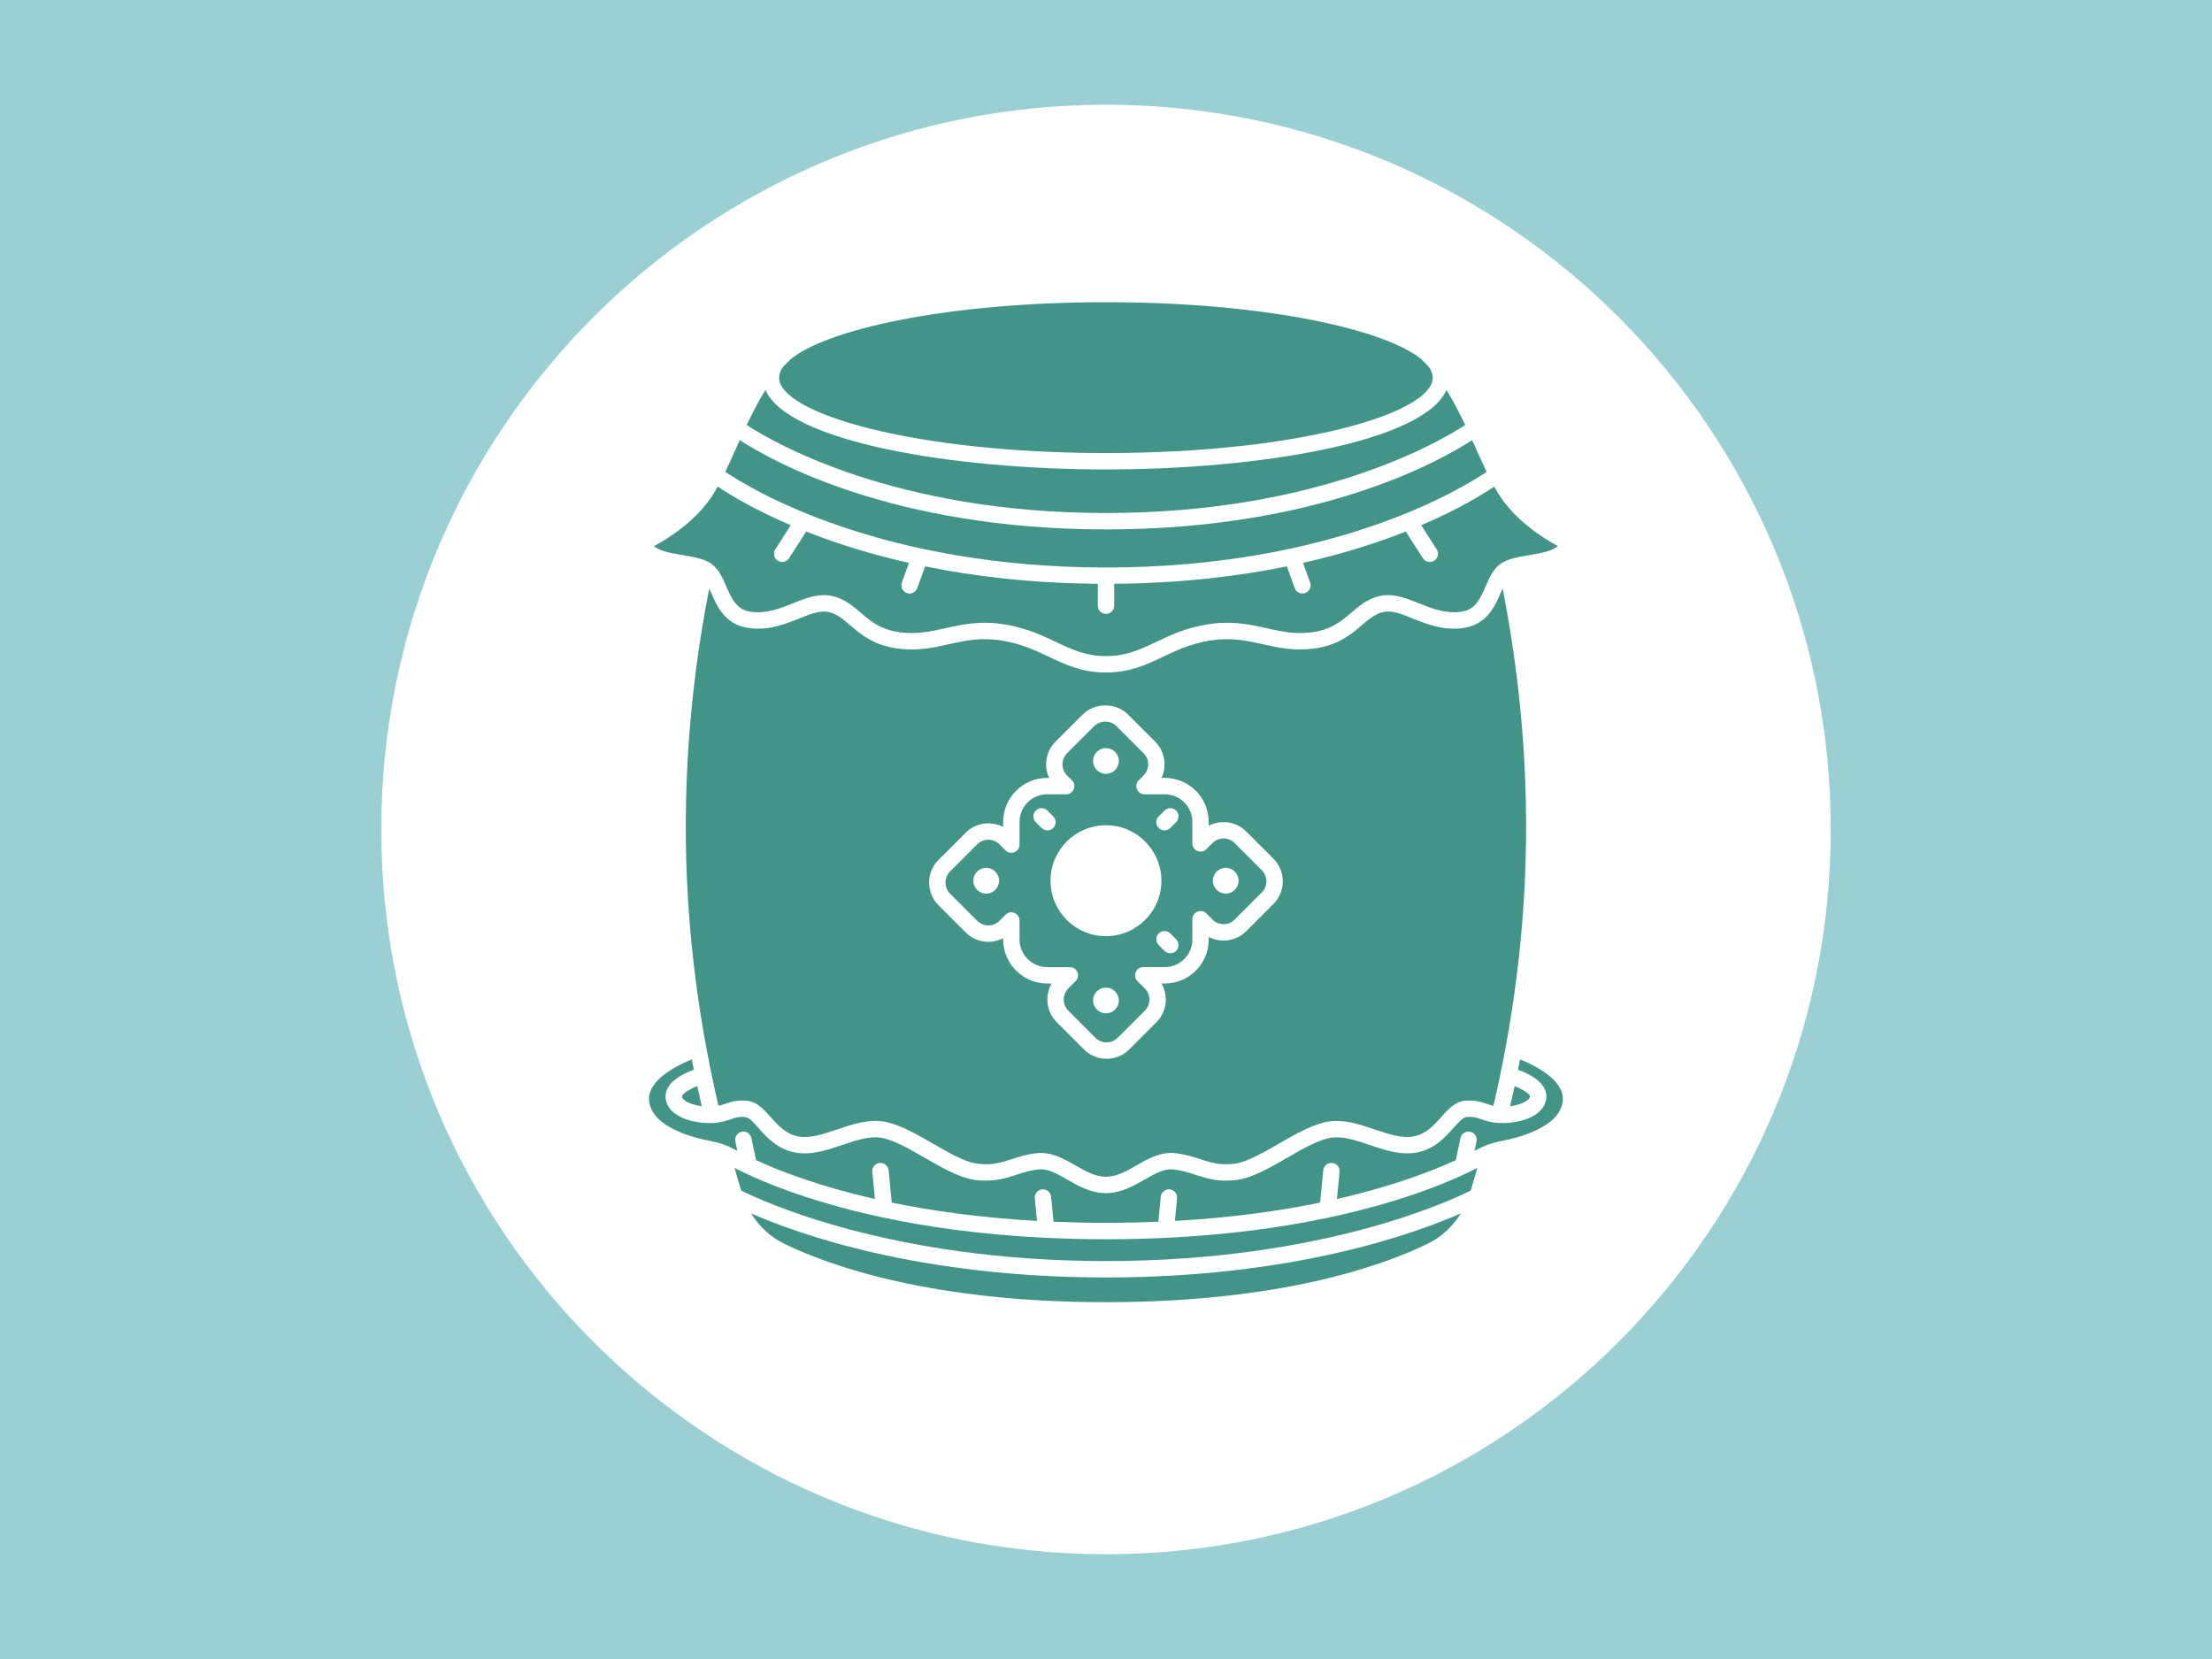
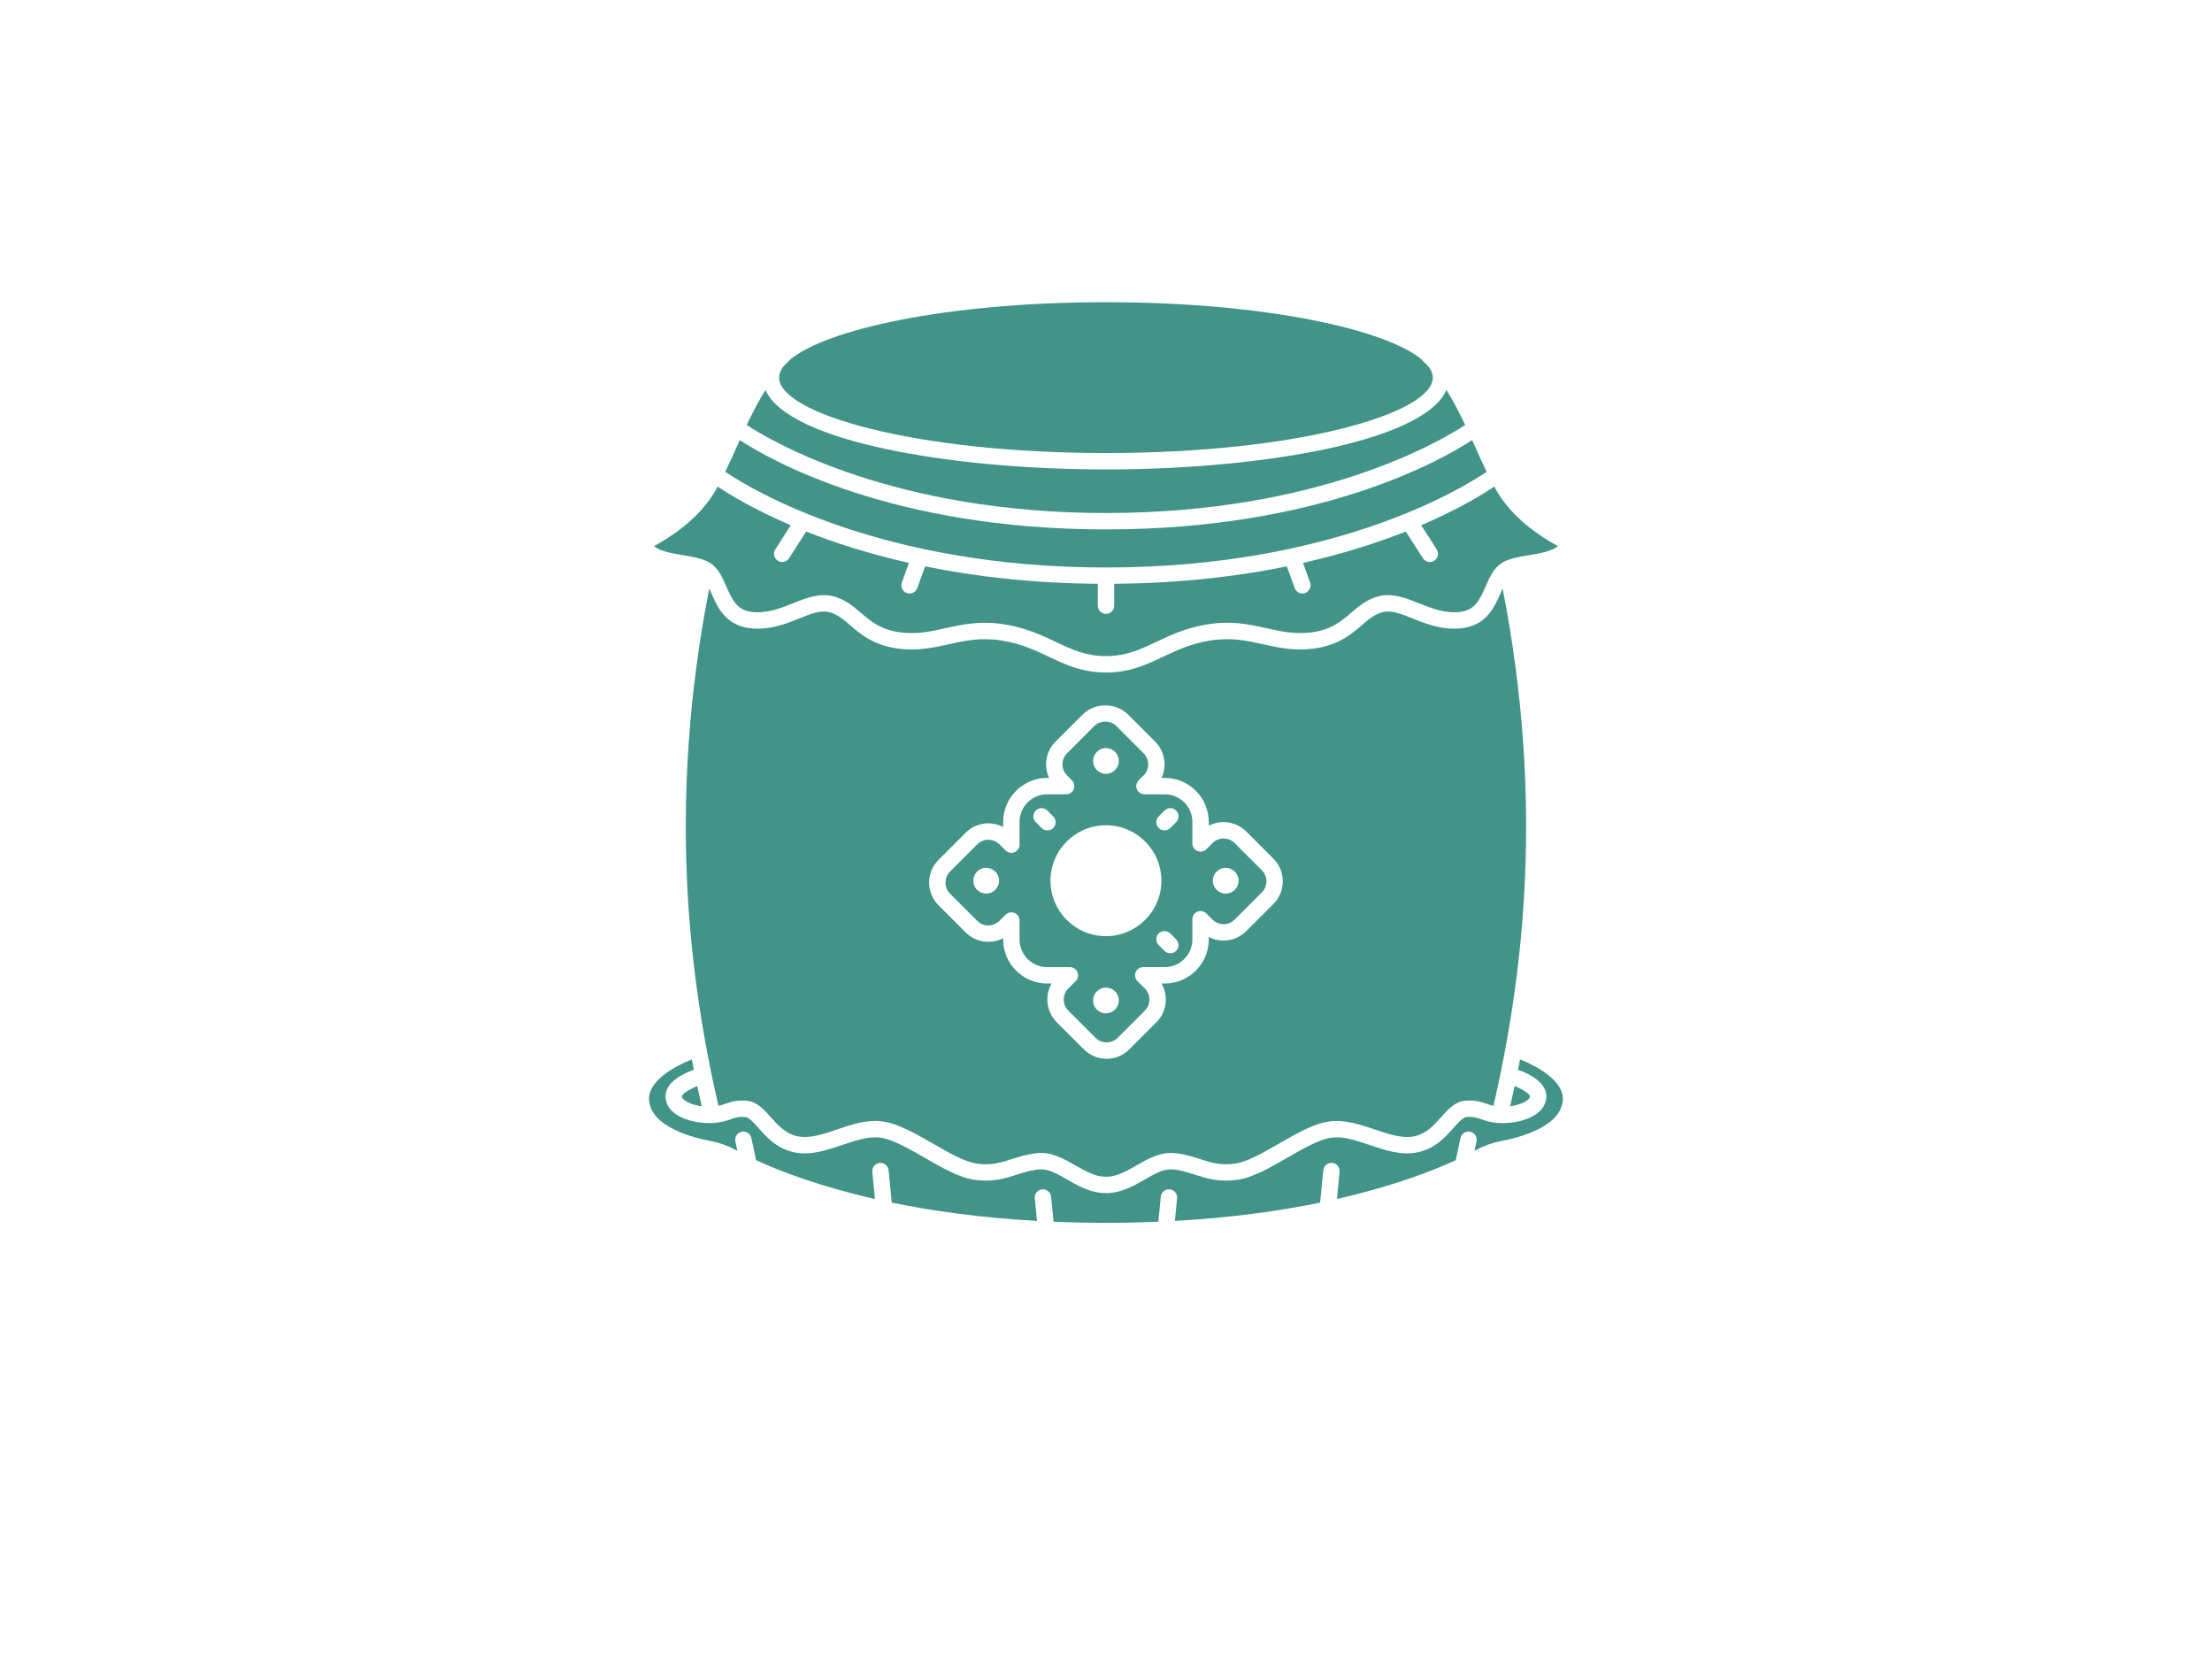
<svg xmlns="http://www.w3.org/2000/svg" width="1600" zoomAndPan="magnify" viewBox="0 0 1200 900" height="1200" preserveAspectRatio="xMidYMid meet" version="1.0">
  <defs>
    <clipPath id="c96c8b03ea">
      <path d="M 206.824 56.824 L 993.176 56.824 L 993.176 843.176 L 206.824 843.176 Z M 206.824 56.824 " clip-rule="nonzero" />
    </clipPath>
    <clipPath id="faa4e54554">
      <path d="M 600 56.824 C 382.855 56.824 206.824 232.855 206.824 450 C 206.824 667.145 382.855 843.176 600 843.176 C 817.145 843.176 993.176 667.145 993.176 450 C 993.176 232.855 817.145 56.824 600 56.824 Z M 600 56.824 " clip-rule="nonzero" />
    </clipPath>
    <clipPath id="bb574dbe90">
      <path d="M 422 163.949 L 778 163.949 L 778 246 L 422 246 Z M 422 163.949 " clip-rule="nonzero" />
    </clipPath>
    <clipPath id="fde61ea4e1">
-       <path d="M 407 658 L 793 658 L 793 706.199 L 407 706.199 Z M 407 658 " clip-rule="nonzero" />
+       <path d="M 407 658 L 793 658 L 407 706.199 Z M 407 658 " clip-rule="nonzero" />
    </clipPath>
  </defs>
-   <rect x="-120" width="1440" fill="#ffffff" y="-90" height="1080" fill-opacity="1" />
-   <rect x="-120" width="1440" fill="#9ad0d3" y="-90" height="1080" fill-opacity="1" />
  <g clip-path="url(#c96c8b03ea)">
    <g clip-path="url(#faa4e54554)">
      <path fill="#ffffff" d="M 206.824 56.824 L 993.176 56.824 L 993.176 843.176 L 206.824 843.176 Z M 206.824 56.824 " fill-opacity="1" fill-rule="nonzero" />
    </g>
  </g>
  <path fill="#419487" d="M 669.785 457.363 C 666.469 454.043 661.078 454.055 657.762 457.363 L 654.438 460.688 C 653.164 461.961 651.258 462.348 649.59 461.652 C 647.926 460.969 646.848 459.34 646.848 457.543 L 646.848 445.871 C 646.848 437.617 640.133 430.902 631.879 430.902 L 620.879 430.902 C 619.082 430.902 617.453 429.824 616.77 428.16 C 616.082 426.496 616.461 424.586 617.734 423.312 L 620.391 420.66 C 621.988 419.055 622.879 416.918 622.879 414.648 C 622.879 412.375 621.996 410.246 620.391 408.637 L 605.645 393.895 C 602.43 390.68 596.84 390.68 593.625 393.895 L 578.875 408.641 C 577.273 410.246 576.387 412.379 576.387 414.652 C 576.387 416.926 577.27 419.055 578.875 420.664 L 581.531 423.32 C 582.801 424.59 583.184 426.504 582.496 428.164 C 581.809 429.828 580.184 430.91 578.387 430.91 L 568.066 430.91 C 559.812 430.91 553.098 437.625 553.098 445.875 L 553.098 458.223 C 553.098 460.02 552.02 461.648 550.355 462.332 C 548.695 463.027 546.781 462.645 545.508 461.367 L 542.184 458.043 C 538.859 454.734 533.473 454.742 530.16 458.043 L 515.418 472.785 C 513.812 474.391 512.922 476.527 512.922 478.797 C 512.922 481.07 513.809 483.199 515.418 484.809 L 530.16 499.551 C 533.48 502.871 538.871 502.863 542.184 499.551 L 545.508 496.227 C 546.359 495.375 547.496 494.922 548.652 494.922 C 549.227 494.922 549.805 495.027 550.355 495.262 C 552.02 495.945 553.098 497.57 553.098 499.367 L 553.098 509.688 C 553.098 517.941 559.812 524.656 568.066 524.656 L 580.414 524.656 C 582.211 524.656 583.84 525.738 584.523 527.398 C 585.211 529.062 584.828 530.977 583.559 532.246 L 579.555 536.25 C 576.242 539.562 576.242 544.953 579.555 548.27 L 594.301 563.012 C 597.617 566.32 603.004 566.32 606.32 563.012 L 621.066 548.27 C 622.664 546.664 623.555 544.527 623.555 542.254 C 623.555 539.984 622.672 537.855 621.066 536.242 L 617.062 532.242 C 615.793 530.969 615.41 529.059 616.098 527.395 C 616.781 525.73 618.41 524.652 620.207 524.652 L 631.879 524.652 C 640.133 524.652 646.848 517.938 646.848 509.684 L 646.848 498.688 C 646.848 496.891 647.926 495.266 649.59 494.578 C 651.258 493.895 653.164 494.273 654.438 495.543 L 657.762 498.871 C 661.078 502.188 666.469 502.191 669.785 498.871 L 684.527 484.129 C 687.84 480.816 687.84 475.418 684.527 472.105 Z M 535.004 484.773 C 531.145 484.773 528.016 481.645 528.016 477.785 C 528.016 473.926 531.145 470.793 535.004 470.793 C 538.863 470.793 541.996 473.926 541.996 477.785 C 542 481.645 538.871 484.773 535.004 484.773 Z M 599.969 405.828 C 603.828 405.828 606.961 408.961 606.961 412.82 C 606.961 416.68 603.828 419.809 599.969 419.809 C 596.109 419.809 592.98 416.68 592.98 412.82 C 592.98 408.961 596.109 405.828 599.969 405.828 Z M 565.074 449.18 L 561.902 446.016 C 560.164 444.273 560.164 441.465 561.898 439.723 C 563.637 437.984 566.453 437.988 568.191 439.719 L 571.359 442.883 C 573.098 444.621 573.098 447.434 571.367 449.176 C 570.5 450.043 569.355 450.477 568.219 450.477 C 567.078 450.477 565.945 450.043 565.074 449.18 Z M 599.969 549.734 C 596.109 549.734 592.98 546.605 592.98 542.746 C 592.98 538.887 596.109 535.754 599.969 535.754 C 603.828 535.754 606.961 538.887 606.961 542.746 C 606.961 546.609 603.828 549.734 599.969 549.734 Z M 599.969 507.863 C 583.359 507.863 569.891 494.395 569.891 477.781 C 569.891 461.168 583.359 447.699 599.969 447.699 C 616.582 447.699 630.051 461.168 630.051 477.781 C 630.051 494.398 616.582 507.863 599.969 507.863 Z M 638.039 515.848 C 637.172 516.715 636.031 517.148 634.895 517.148 C 633.754 517.148 632.617 516.715 631.75 515.848 L 628.578 512.676 C 626.84 510.938 626.84 508.129 628.578 506.391 C 630.316 504.652 633.129 504.652 634.867 506.391 L 638.039 509.559 C 639.773 511.293 639.773 514.109 638.039 515.848 Z M 638.039 446.016 L 634.867 449.18 C 634 450.043 632.863 450.477 631.723 450.477 C 630.586 450.477 629.441 450.043 628.574 449.176 C 626.84 447.434 626.84 444.621 628.578 442.883 L 631.75 439.719 C 633.488 437.988 636.305 437.984 638.043 439.723 C 639.773 441.461 639.773 444.273 638.039 446.016 Z M 664.934 484.773 C 661.074 484.773 657.945 481.645 657.945 477.785 C 657.945 473.926 661.074 470.793 664.934 470.793 C 668.793 470.793 671.926 473.926 671.926 477.785 C 671.926 481.645 668.793 484.773 664.934 484.773 Z M 664.934 484.773 " fill-opacity="1" fill-rule="nonzero" />
  <path fill="#419487" d="M 384.316 304.855 C 384.469 304.938 384.594 305.039 384.746 305.125 C 384.777 305.145 384.812 305.16 384.844 305.18 C 389.559 307.91 391.812 313.043 393.973 318.035 C 397.48 326.148 400.18 331.133 408.09 331.98 C 416.32 332.84 423.387 330.023 430.223 327.273 C 437.25 324.449 444.531 321.539 452.164 323.496 C 458.461 325.121 462.77 328.82 466.938 332.395 C 472.281 336.98 477.809 341.723 488.672 343.07 C 497.684 344.184 505.004 342.555 512.758 340.824 C 522.211 338.715 531.992 336.543 545.453 338.797 C 556.879 340.719 565.312 344.707 572.754 348.23 C 581.488 352.363 589.031 355.93 599.984 355.93 C 610.938 355.93 618.477 352.359 627.215 348.23 C 634.652 344.707 643.086 340.719 654.508 338.797 C 667.988 336.539 677.754 338.719 687.207 340.824 C 694.961 342.555 702.289 344.188 711.297 343.07 C 722.152 341.719 727.684 336.98 733.031 332.395 C 737.199 328.82 741.504 325.121 747.797 323.496 C 755.426 321.539 762.711 324.449 769.746 327.273 C 776.578 330.02 783.645 332.832 791.875 331.98 C 799.781 331.137 802.484 326.148 805.996 318.035 C 808.152 313.043 810.41 307.91 815.125 305.18 C 815.152 305.16 815.184 305.141 815.223 305.125 C 815.367 305.039 815.496 304.938 815.652 304.855 C 819.594 302.812 824.406 302.016 829.5 301.172 C 835.59 300.156 841.426 299.191 845.223 296.285 C 837.258 292.02 822.078 282.512 812.961 267.988 C 812.176 266.742 811.406 265.348 810.637 263.961 C 804.332 268.211 791.133 276.32 771.004 284.93 L 779.398 298.031 C 780.723 300.098 780.125 302.852 778.055 304.176 C 777.312 304.652 776.48 304.879 775.66 304.879 C 774.195 304.879 772.762 304.16 771.91 302.832 L 762.637 288.359 C 747.406 294.379 728.828 300.41 706.883 305.367 L 710.73 316.012 C 711.566 318.324 710.371 320.875 708.059 321.703 C 707.559 321.887 707.047 321.973 706.547 321.973 C 704.727 321.973 703.02 320.848 702.367 319.035 L 698.105 307.254 C 671.484 312.684 640.277 316.414 604.438 316.703 L 604.438 328.594 C 604.438 331.051 602.453 333.039 599.992 333.039 C 597.535 333.039 595.547 331.051 595.547 328.594 L 595.547 316.703 C 559.707 316.414 528.5 312.684 501.879 307.254 L 497.617 319.035 C 496.965 320.848 495.258 321.973 493.438 321.973 C 492.938 321.973 492.426 321.887 491.926 321.703 C 489.613 320.867 488.422 318.32 489.254 316.012 L 493.102 305.367 C 471.156 300.41 452.578 294.379 437.348 288.359 L 428.074 302.832 C 427.23 304.16 425.789 304.879 424.324 304.879 C 423.504 304.879 422.672 304.652 421.93 304.176 C 419.859 302.852 419.262 300.098 420.586 298.031 L 428.98 284.93 C 408.852 276.324 395.652 268.215 389.348 263.965 C 388.562 265.352 387.789 266.746 387.004 267.996 C 377.891 282.516 362.707 292.02 354.746 296.285 C 358.543 299.188 364.375 300.156 370.469 301.172 C 375.559 302.02 380.375 302.812 384.316 304.855 Z M 384.316 304.855 " fill-opacity="1" fill-rule="nonzero" />
  <g clip-path="url(#bb574dbe90)">
    <path fill="#419487" d="M 599.969 245.773 C 704.457 245.773 777.273 224.207 777.273 204.863 C 777.273 202.902 776.488 200.914 775.031 198.93 C 773.984 197.832 772.941 196.719 771.84 195.746 C 771.633 195.562 771.523 195.324 771.359 195.113 C 752.09 178.926 687.047 163.949 599.969 163.949 C 512.895 163.949 447.852 178.926 428.586 195.121 C 428.422 195.328 428.312 195.566 428.105 195.75 C 426.996 196.719 425.957 197.832 424.906 198.93 C 423.453 200.914 422.668 202.902 422.668 204.863 C 422.668 224.215 495.484 245.773 599.969 245.773 Z M 599.969 245.773 " fill-opacity="1" fill-rule="nonzero" />
  </g>
  <path fill="#419487" d="M 806.488 255.973 C 804.559 251.957 802.633 247.668 800.648 243.246 C 799.988 241.77 799.305 240.262 798.629 238.758 C 781.418 249.988 715.668 287.203 599.977 287.203 C 484.285 287.203 418.527 249.988 401.312 238.758 C 400.633 240.262 399.953 241.77 399.297 243.246 C 397.312 247.664 395.387 251.949 393.457 255.965 C 408.062 265.801 477.672 307.863 599.969 307.863 C 722.504 307.859 791.926 265.812 806.488 255.973 Z M 806.488 255.973 " fill-opacity="1" fill-rule="nonzero" />
  <path fill="#419487" d="M 794.852 230.555 C 791.742 223.988 788.398 217.477 784.688 211.559 C 772.445 239.613 683.793 254.672 599.977 254.672 C 516.156 254.672 427.5 239.613 415.262 211.559 C 411.551 217.477 408.207 223.988 405.098 230.555 C 419.27 239.84 484.965 278.309 599.98 278.309 C 714.996 278.309 780.68 239.836 794.852 230.555 Z M 794.852 230.555 " fill-opacity="1" fill-rule="nonzero" />
  <path fill="#419487" d="M 815.168 319.238 C 814.824 319.996 814.484 320.777 814.137 321.57 C 810.891 329.082 806.438 339.371 792.801 340.824 C 782.352 341.934 773.895 338.535 766.41 335.535 C 760.195 333.035 754.832 330.859 750 332.117 C 745.707 333.223 742.504 335.969 738.797 339.148 C 733.047 344.086 725.895 350.227 712.371 351.902 C 701.848 353.215 693.41 351.328 685.25 349.516 C 676.234 347.504 667.727 345.617 655.961 347.574 C 645.762 349.285 638.262 352.84 631.004 356.273 C 621.699 360.672 612.918 364.832 599.969 364.832 C 587.023 364.832 578.234 360.672 568.938 356.273 C 561.68 352.84 554.18 349.285 543.973 347.574 C 532.23 345.617 523.707 347.5 514.688 349.516 C 506.531 351.328 498.098 353.215 487.57 351.902 C 474.047 350.227 466.895 344.086 461.145 339.148 C 457.434 335.969 454.234 333.223 449.938 332.117 C 445.125 330.863 439.746 333.035 433.531 335.535 C 426.051 338.539 417.562 341.93 407.141 340.824 C 393.508 339.371 389.055 329.082 385.805 321.57 C 385.457 320.77 385.117 319.996 384.773 319.238 C 373.742 375.27 369.801 431.949 373.238 487.895 C 375.52 525.043 381.102 562.695 389.762 599.887 C 391.176 599.586 392.367 599.195 393.559 598.777 C 396.324 597.816 399.453 596.715 404.957 597.121 C 410.547 597.531 414.383 601.844 418.102 606.012 C 422.105 610.516 426.25 615.168 432.906 616.473 C 439.293 617.723 446.52 615.297 454.152 612.715 C 462.074 610.039 470.254 607.27 478.582 608.34 C 487.082 609.426 496.797 615.031 506.191 620.453 C 514.578 625.285 523.25 630.289 529.738 631.23 C 537.754 632.398 542.953 630.723 548.977 628.781 C 553.141 627.445 557.438 626.062 562.84 625.559 C 570.574 624.891 577.066 628.582 583.348 632.191 C 588.895 635.379 594.133 638.391 599.965 638.391 C 605.801 638.391 611.039 635.379 616.582 632.191 C 622.867 628.578 629.367 624.883 637.09 625.559 C 642.492 626.055 646.797 627.445 650.953 628.781 C 656.98 630.723 662.191 632.387 670.195 631.23 C 676.684 630.289 685.355 625.285 693.738 620.453 C 703.137 615.031 712.852 609.43 721.348 608.34 C 729.652 607.301 737.855 610.043 745.777 612.715 C 753.418 615.297 760.652 617.73 767.023 616.473 C 773.68 615.168 777.824 610.516 781.832 606.012 C 785.551 601.84 789.387 597.531 794.977 597.121 C 800.477 596.707 803.602 597.816 806.371 598.777 C 807.562 599.195 808.754 599.586 810.168 599.887 C 818.832 562.695 824.406 525.047 826.691 487.895 C 830.141 431.949 826.199 375.27 815.168 319.238 Z M 690.82 490.418 L 676.078 505.156 C 670.586 510.648 662.297 511.695 655.742 508.289 L 655.742 509.684 C 655.742 522.844 645.039 533.547 631.883 533.547 L 630.117 533.547 C 633.965 540.195 633.043 548.867 627.359 554.555 L 612.617 569.301 C 609.223 572.691 604.773 574.387 600.316 574.387 C 595.863 574.387 591.41 572.691 588.02 569.301 L 573.273 554.555 C 567.59 548.871 566.668 540.195 570.516 533.547 L 568.07 533.547 C 554.914 533.547 544.211 522.844 544.211 509.684 L 544.211 508.965 C 537.652 512.375 529.367 511.328 523.875 505.832 L 509.137 491.094 C 505.848 487.812 504.039 483.441 504.039 478.793 C 504.039 474.148 505.848 469.781 509.137 466.496 L 523.875 451.75 C 529.367 446.266 537.656 445.203 544.211 448.625 L 544.211 445.871 C 544.211 432.715 554.914 422.012 568.07 422.012 L 569.133 422.012 C 566.133 415.574 567.289 407.656 572.594 402.352 L 587.336 387.613 C 593.906 381.035 605.367 381.035 611.93 387.613 L 626.676 402.352 C 631.98 407.656 633.137 415.574 630.137 422.012 L 631.879 422.012 C 645.035 422.012 655.738 432.715 655.738 445.871 L 655.738 447.945 C 662.297 444.539 670.582 445.582 676.074 451.074 L 690.812 465.816 C 697.602 472.602 697.602 483.637 690.82 490.418 Z M 690.82 490.418 " fill-opacity="1" fill-rule="nonzero" />
  <path fill="#419487" d="M 369.953 594.773 C 369.953 594.992 369.953 595.574 370.879 596.449 C 372.727 598.203 376.539 599.559 380.695 600.121 C 379.859 596.48 379.031 592.84 378.25 589.195 C 373.523 591.098 369.953 593.547 369.953 594.773 Z M 369.953 594.773 " fill-opacity="1" fill-rule="nonzero" />
-   <path fill="#419487" d="M 721.301 660.414 C 696.973 665.609 667.453 669.852 632.516 671.52 C 632.492 671.52 632.48 671.527 632.457 671.527 C 632.426 671.527 632.395 671.523 632.363 671.523 C 622.039 672.012 611.246 672.281 599.969 672.281 C 588.695 672.281 577.902 672.012 567.578 671.523 C 567.547 671.523 567.516 671.527 567.484 671.527 C 567.461 671.527 567.449 671.52 567.426 671.52 C 532.48 669.852 502.953 665.609 478.621 660.41 C 478.414 660.363 478.195 660.352 478 660.273 C 437.016 651.461 410.859 639.961 398.469 633.59 C 399.629 637.668 400.824 641.754 402.066 645.84 C 413.039 651.379 482.906 684.121 599.969 684.121 C 717.219 684.121 786.906 651.395 797.871 645.844 C 799.109 641.754 800.312 637.668 801.473 633.586 C 789.078 639.957 762.926 651.457 721.941 660.273 C 721.738 660.355 721.512 660.363 721.301 660.414 Z M 721.301 660.414 " fill-opacity="1" fill-rule="nonzero" />
  <g clip-path="url(#fde61ea4e1)">
-     <path fill="#419487" d="M 407.453 658.242 C 411.84 665.359 418.055 671.164 425.504 674.773 C 449.91 686.598 505.035 706.434 599.969 706.434 C 694.906 706.434 750.031 686.598 774.441 674.77 C 781.887 671.164 788.098 665.355 792.484 658.242 C 767.527 669.25 701.836 693.02 599.969 693.02 C 498.098 693.012 432.414 669.246 407.453 658.242 Z M 407.453 658.242 " fill-opacity="1" fill-rule="nonzero" />
-   </g>
+     </g>
  <path fill="#419487" d="M 829.992 594.773 C 829.992 593.547 826.418 591.098 821.695 589.195 C 820.918 592.844 820.09 596.488 819.25 600.125 C 823.391 599.562 827.223 598.203 829.066 596.449 C 829.992 595.57 829.992 594.992 829.992 594.773 Z M 829.992 594.773 " fill-opacity="1" fill-rule="nonzero" />
  <path fill="#419487" d="M 824.625 574.73 C 824.266 576.602 823.887 578.469 823.516 580.34 C 829.629 582.527 838.887 587.102 838.887 594.773 C 838.887 597.797 837.609 600.609 835.191 602.902 C 830.086 607.75 820.73 609.57 813.633 609.254 C 813.629 609.254 813.629 609.254 813.625 609.254 C 813.621 609.254 813.617 609.254 813.609 609.254 C 813.539 609.25 813.461 609.254 813.395 609.25 C 808.691 609 805.789 607.984 803.457 607.168 C 801.039 606.324 799.293 605.707 795.641 605.98 C 793.645 606.125 791.137 608.941 788.488 611.922 C 783.969 616.996 778.352 623.309 768.758 625.188 C 760.039 626.898 751.355 623.973 742.945 621.133 C 735.652 618.672 728.77 616.324 722.488 617.148 C 715.754 618.008 706.832 623.16 698.191 628.141 C 689.078 633.398 679.656 638.828 671.48 640.016 C 661.418 641.477 654.723 639.316 648.242 637.234 C 644.363 635.988 640.711 634.812 636.281 634.402 C 631.312 633.941 626.566 636.707 621.016 639.891 C 615 643.344 608.18 647.266 599.969 647.266 C 591.762 647.266 584.938 643.344 578.926 639.891 C 573.375 636.703 568.625 633.93 563.66 634.402 C 559.23 634.812 555.574 635.984 551.699 637.234 C 545.215 639.316 538.52 641.473 528.461 640.016 C 520.281 638.828 510.859 633.398 501.75 628.141 C 493.113 623.16 484.184 618.012 477.453 617.148 C 471.191 616.316 464.285 618.672 456.996 621.133 C 448.586 623.965 439.898 626.898 431.184 625.188 C 421.594 623.305 415.969 616.988 411.453 611.922 C 408.797 608.941 406.293 606.125 404.297 605.98 C 400.664 605.703 398.898 606.316 396.484 607.168 C 394.152 607.984 391.242 609 386.551 609.25 C 386.48 609.254 386.402 609.25 386.328 609.25 C 386.324 609.25 386.316 609.25 386.312 609.25 C 386.309 609.25 386.301 609.25 386.301 609.25 C 379.215 609.547 369.859 607.742 364.75 602.898 C 362.332 600.602 361.055 597.793 361.055 594.77 C 361.055 587.094 370.312 582.523 376.426 580.336 C 376.055 578.465 375.672 576.598 375.316 574.727 C 365.949 578.434 351.527 586.371 352.113 596.648 C 352.953 611.348 375.941 617.223 385.793 619.066 C 390.434 619.93 394.863 621.516 398.953 623.781 C 399.277 623.957 399.656 624.16 400.016 624.359 L 398.93 619.23 C 398.426 616.828 399.957 614.469 402.359 613.957 C 404.758 613.445 407.121 614.984 407.633 617.387 L 410.176 629.391 C 423.219 635.387 444.523 643.594 474.645 650.449 L 473.219 635.723 C 472.98 633.281 474.777 631.109 477.219 630.871 C 479.613 630.664 481.832 632.43 482.07 634.871 L 483.762 652.41 C 505.738 656.934 531.945 660.629 562.562 662.34 L 561.375 650.062 C 561.133 647.621 562.93 645.449 565.371 645.211 C 567.785 644.984 569.988 646.766 570.223 649.211 L 571.535 662.777 C 580.648 663.16 590.098 663.383 599.965 663.383 C 609.832 663.383 619.281 663.16 628.398 662.777 L 629.711 649.211 C 629.945 646.758 632.156 644.977 634.559 645.211 C 637.008 645.449 638.797 647.621 638.559 650.062 L 637.371 662.34 C 667.984 660.629 694.195 656.934 716.168 652.41 L 717.863 634.871 C 718.098 632.418 720.289 630.66 722.715 630.871 C 725.16 631.109 726.953 633.281 726.711 635.723 L 725.289 650.449 C 755.41 643.598 776.715 635.387 789.754 629.391 L 792.297 617.387 C 792.809 614.984 795.188 613.461 797.574 613.957 C 799.973 614.465 801.512 616.828 801 619.23 L 799.914 624.352 C 800.277 624.156 800.652 623.957 800.98 623.773 C 805.07 621.516 809.5 619.934 814.145 619.062 C 823.988 617.223 846.98 611.348 847.82 596.652 C 848.414 586.375 833.988 578.438 824.625 574.73 Z M 824.625 574.73 " fill-opacity="1" fill-rule="nonzero" />
</svg>